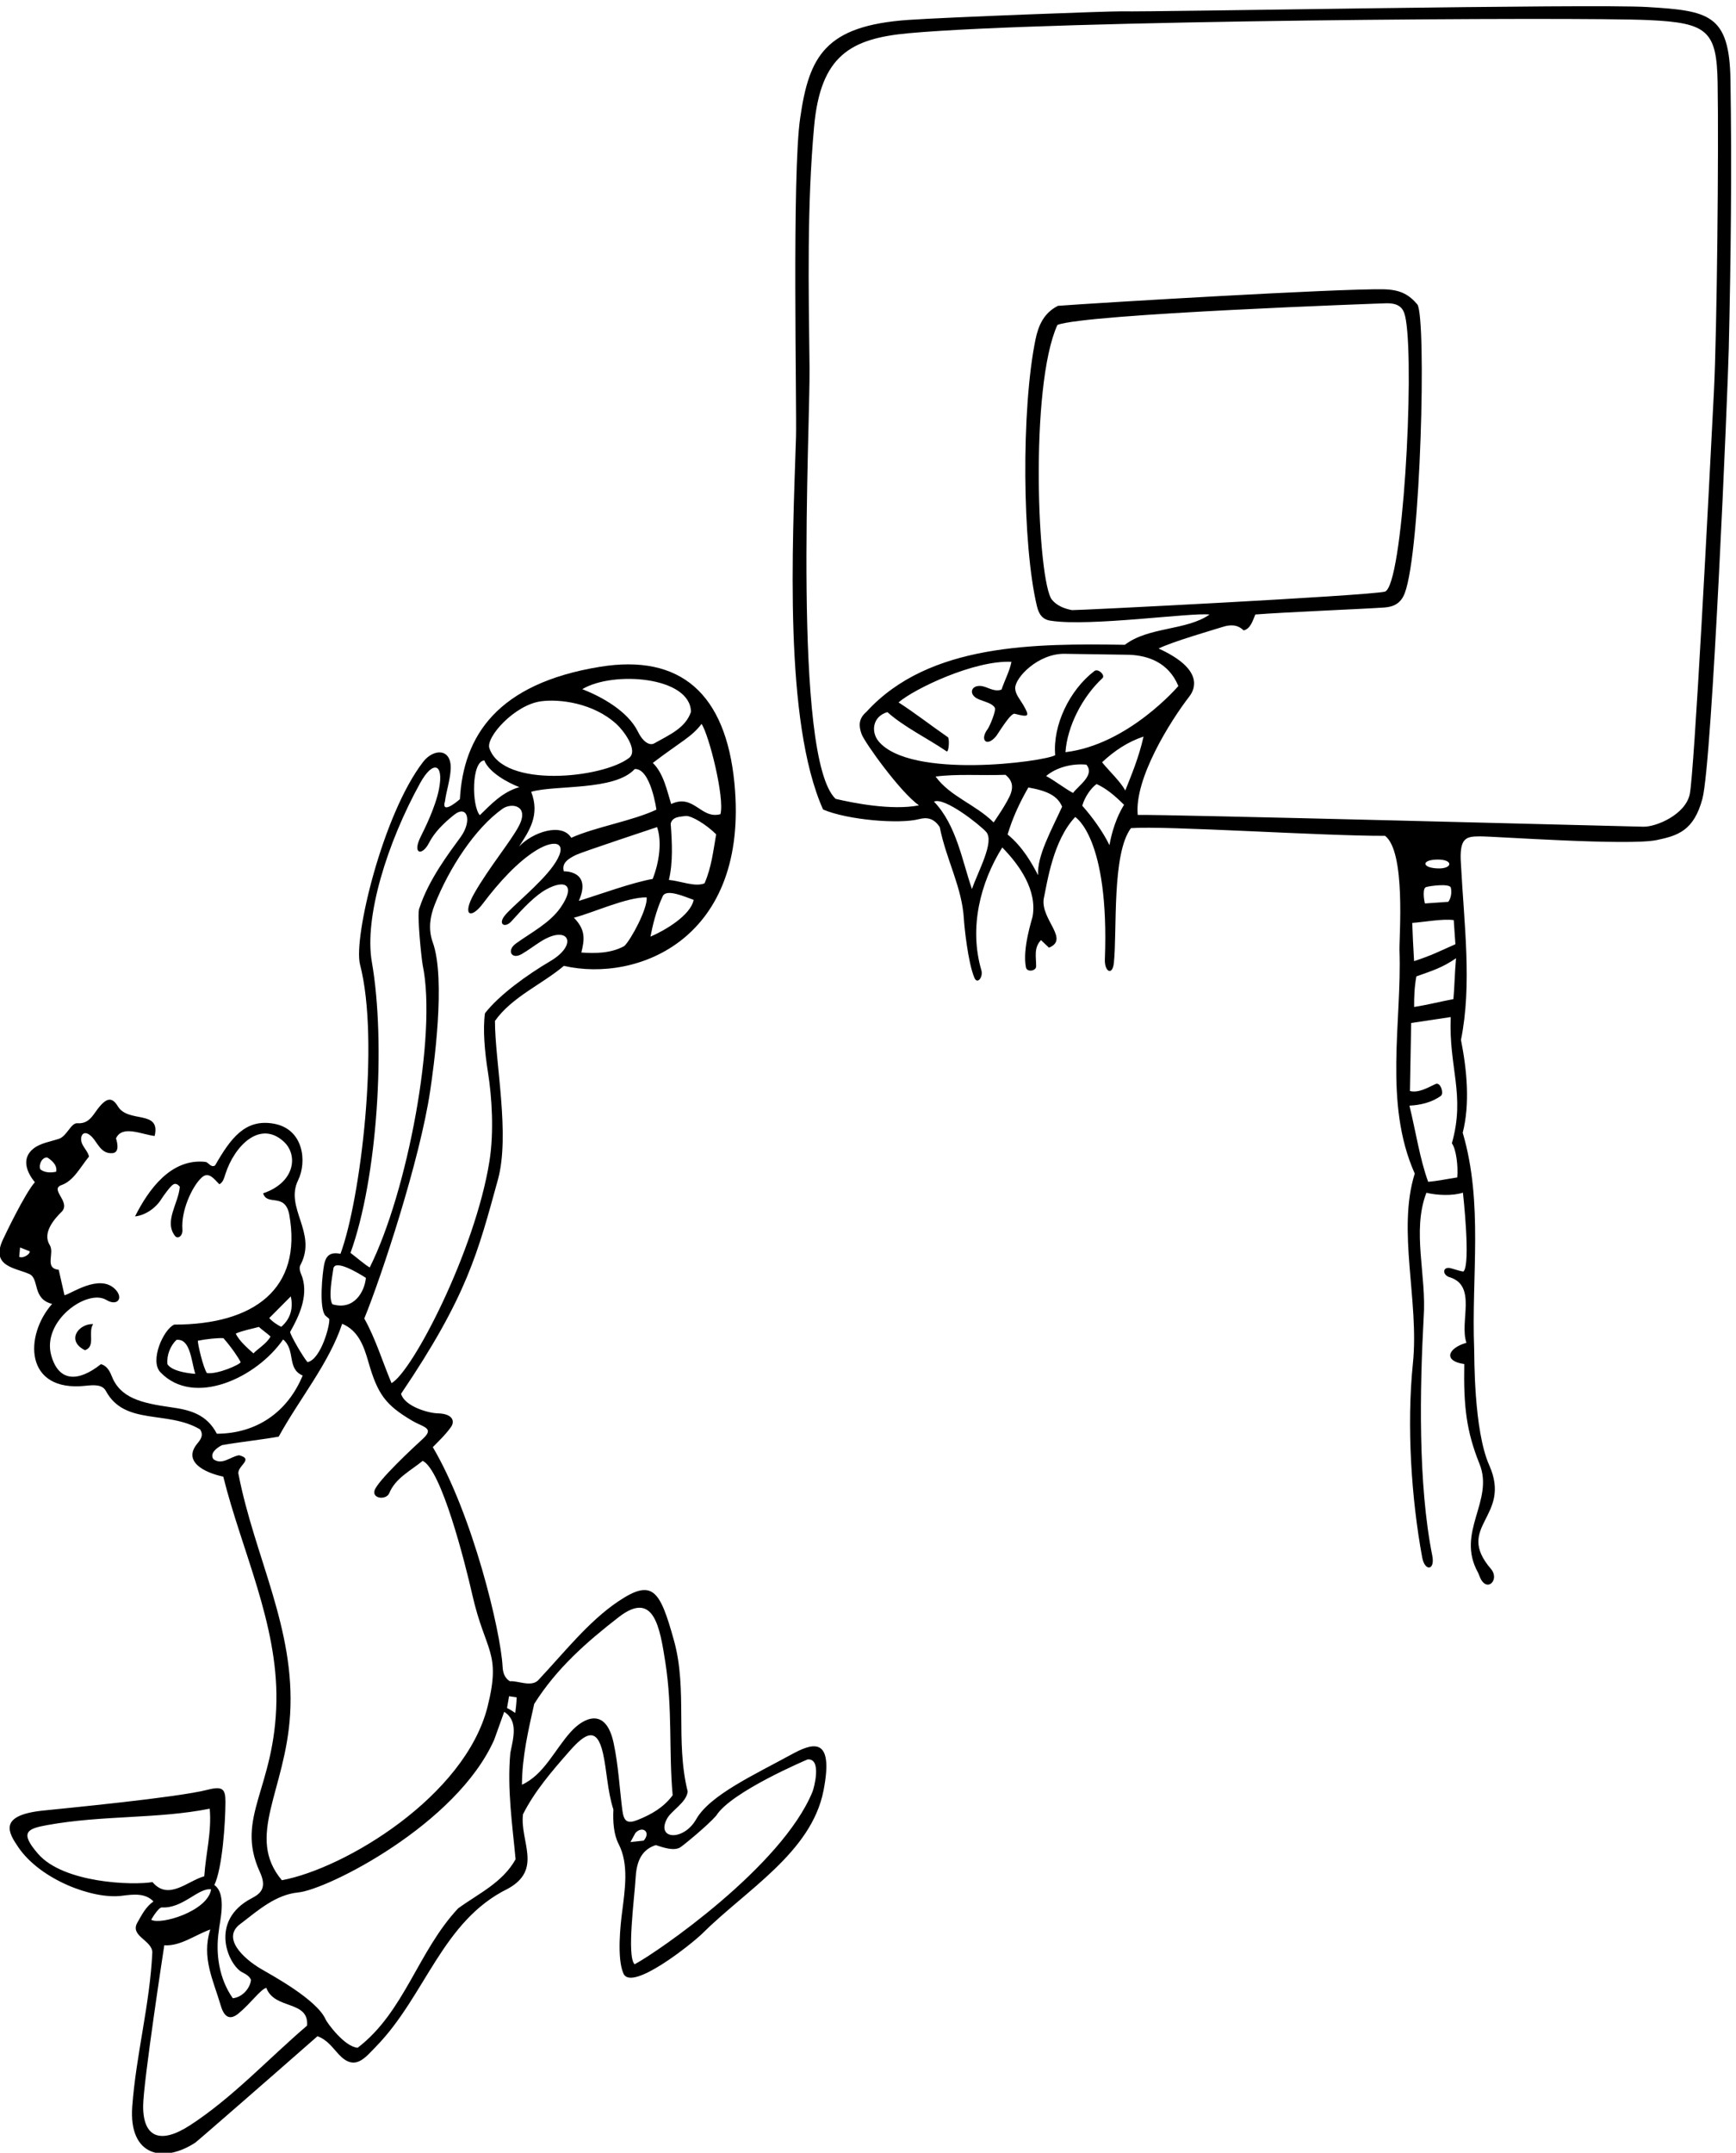
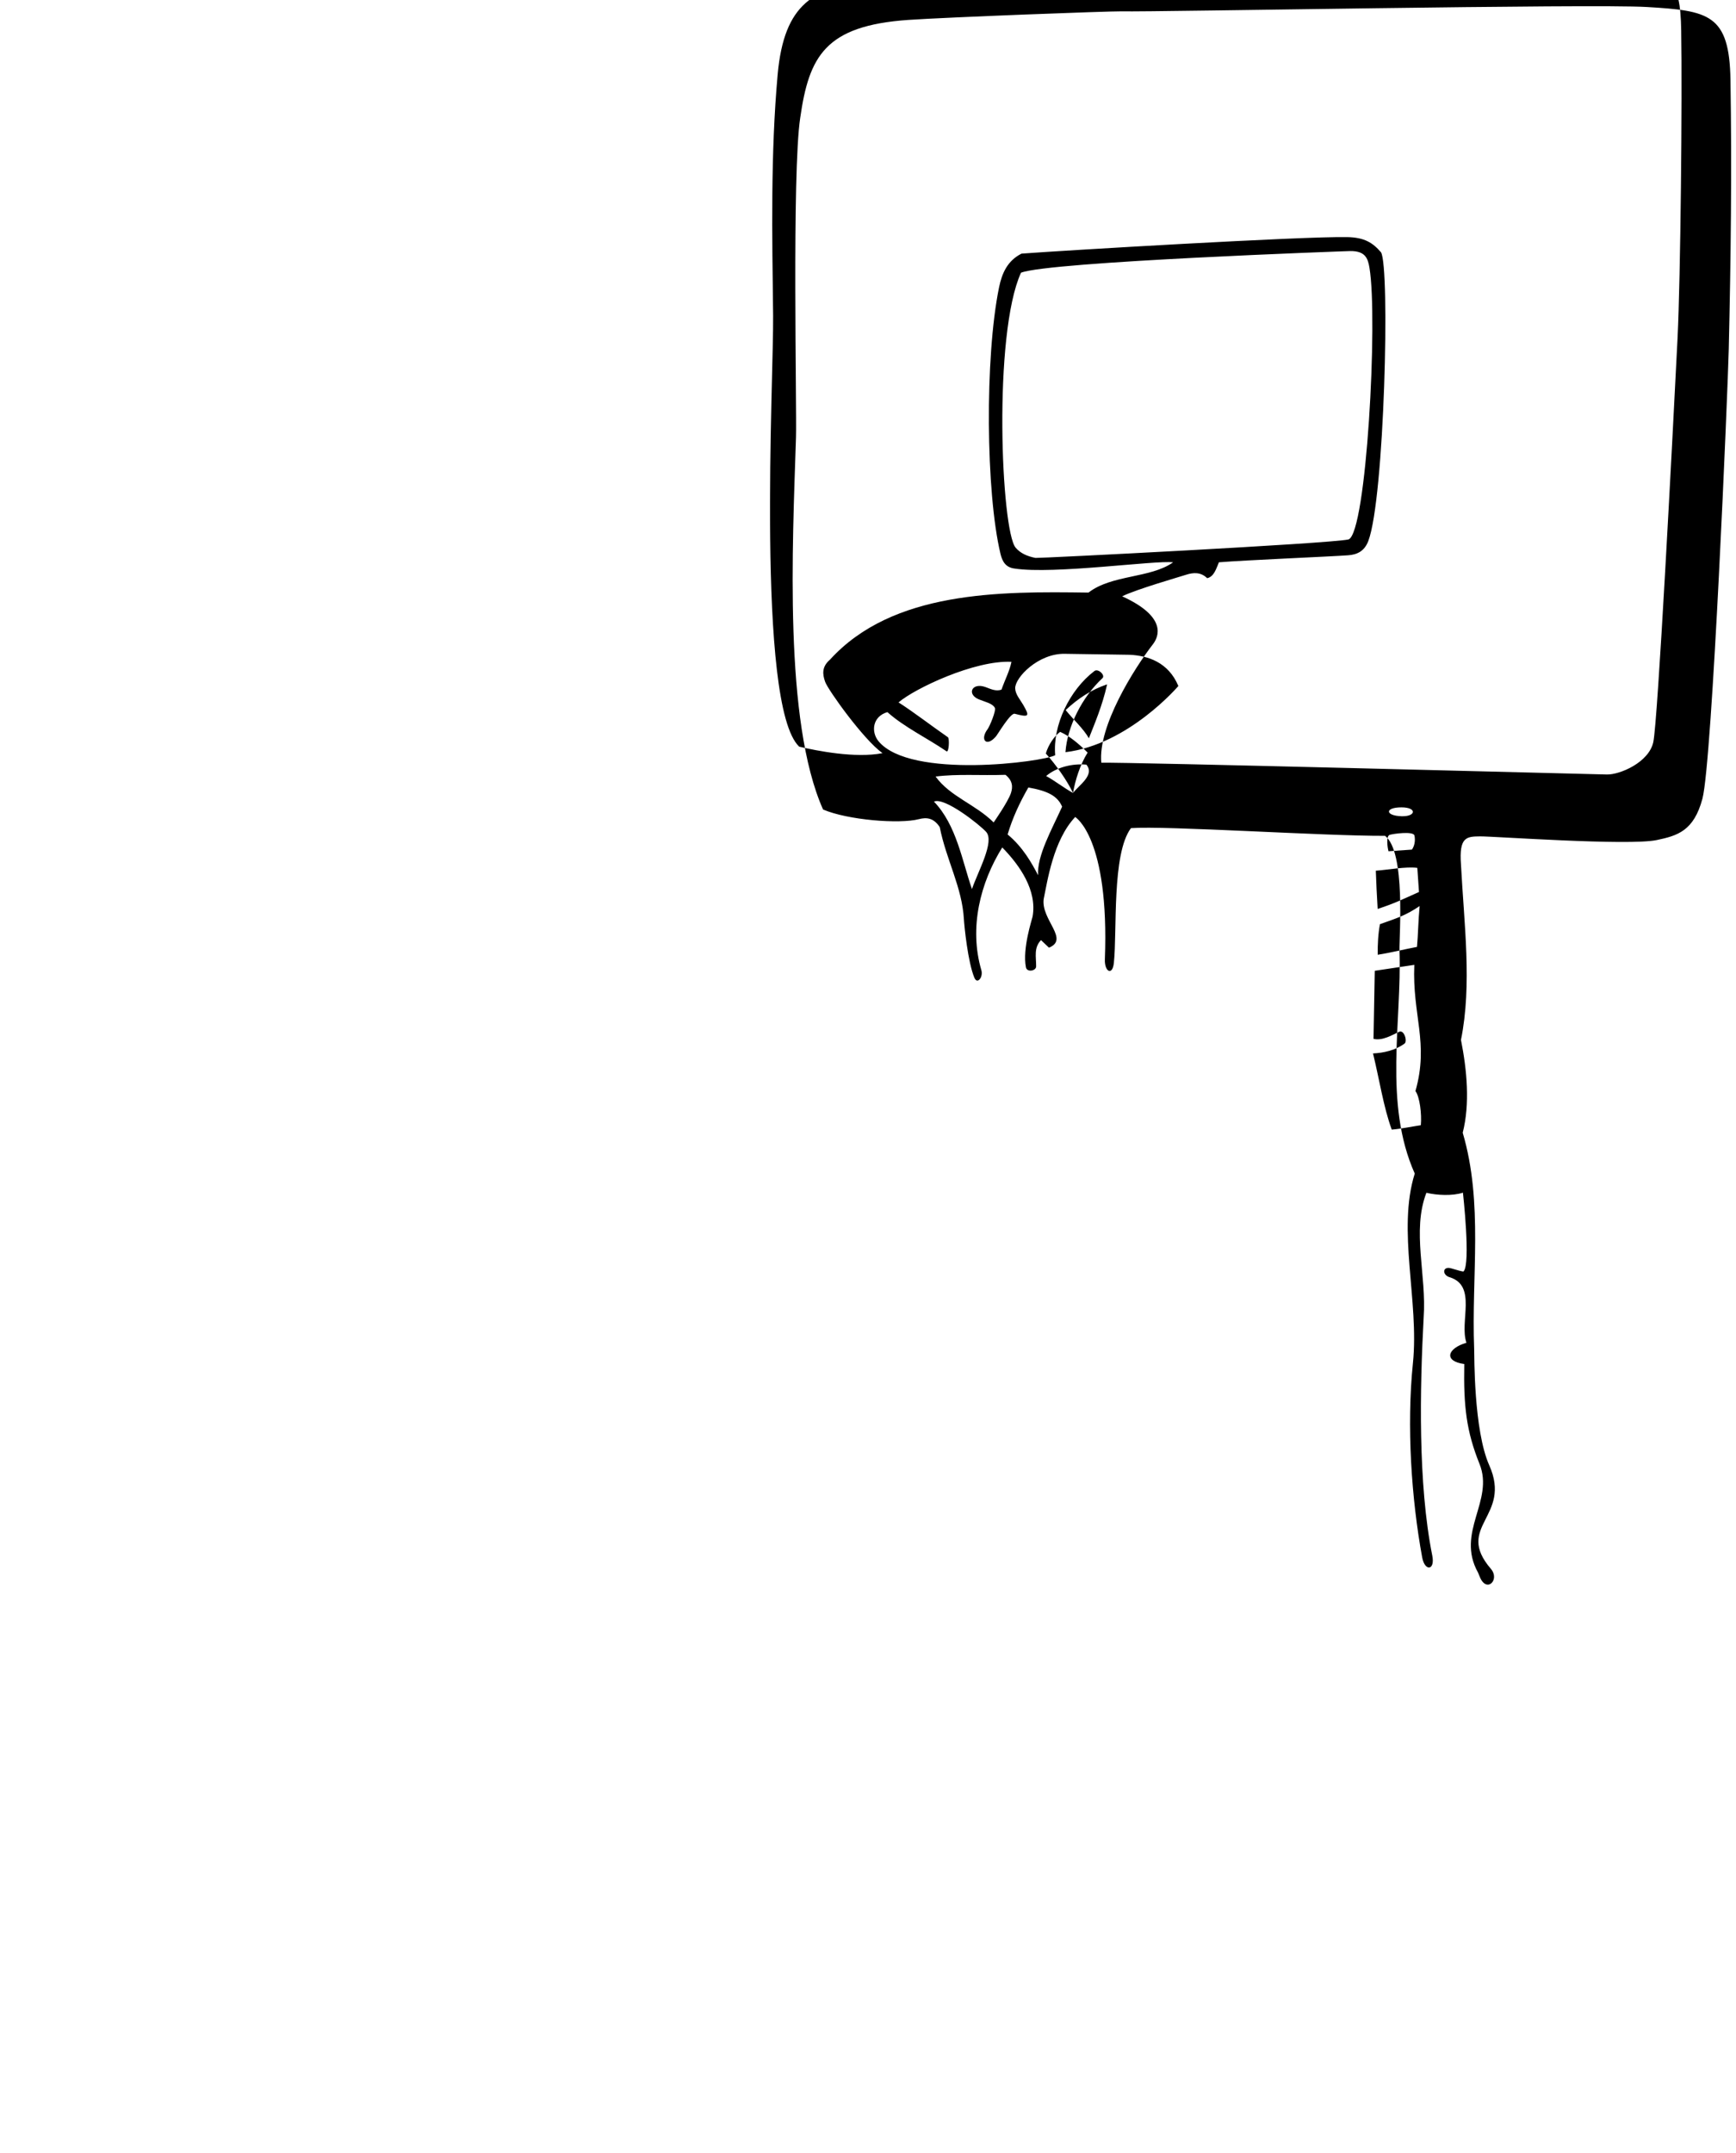
<svg xmlns="http://www.w3.org/2000/svg" version="1.1" id="svg1" width="641.704" height="795.622" viewBox="0 0 641.704 795.622">
  <defs id="defs1" />
  <g id="g1" transform="translate(-77.199,-135.292)">
-     <path id="path1" d="m 5389.93,6700.28 c -2.95,183.34 -60.36,192.55 -232.06,202.85 -154.29,9.26 -1360.91,-14.1 -1461.44,-12.02 -31.23,0.65 -485.48,-16.48 -591.75,-23.86 -230.98,-16.05 -275.65,-101.07 -300.2,-272.08 -23.17,-152.48 -9.23,-811.41 -11.69,-887.26 -9.79,-302.73 -34.13,-789.52 75.19,-1034.77 68.44,-29.3 212.16,-40.92 266.43,-26.8 21.03,5.47 40.78,3.8 57.86,-22.08 18.11,-91.45 62.09,-166.62 67.12,-256 1.05,-18.62 11.04,-119.6 29.14,-162.6 8.3,-19.73 24.96,1.87 19.39,20.9 -34.67,118.46 -2.87,243.31 58.09,341.14 48.8,-49.81 97.28,-119.29 84.28,-192.18 -1.16,-6.51 -28.83,-88.57 -18.5,-140.91 2.91,-14.73 28.26,-9.99 28.39,2.31 0.27,26.27 -7.21,51.76 13.54,73.32 l 22.12,-21.06 c 57.43,23.52 -21.88,77.31 -14.77,134.59 10.52,51.17 26.89,163.87 87.63,228.52 0,0 95.43,-56.34 82.49,-395.58 -1.31,-34.44 21.07,-46.5 24.99,-10.08 9.48,88.12 -6.11,303.09 47.51,374.73 96.24,7.24 538.36,-22.18 706.2,-21.38 58.09,-44.11 39.19,-278.48 40.07,-318.39 7.09,-197.04 -44.81,-424.27 42.49,-620.11 -49.48,-157.77 12.52,-354.36 -5.02,-526.31 -18.05,-175.82 -4.03,-379.03 25.68,-540.3 7.34,-39.8 36.38,-36.6 28.04,5.11 -40.01,200.15 -34.47,464.94 -23.92,661.57 8.51,117.23 -33.32,240.17 7.61,346.55 29.48,-7.04 72.39,-9.2 101.54,0.33 0,0 22.19,-197.88 1.67,-218.89 -1.24,-1.27 -20.17,4.23 -33.88,8.42 -24.63,7.54 -26.5,-17.95 -4.88,-24.52 77.28,-23.46 26.65,-123.97 46.83,-182.1 -53.54,-15.69 -64.13,-51.21 -6.03,-59.14 -2.16,-118.18 5.98,-187.14 42.35,-277.49 41.57,-103.26 -66.7,-189.56 -4.18,-301.94 1.89,-4.29 3.81,-9.59 6.16,-14.76 19.12,-41.94 55.15,-4.73 29.66,25 -102.11,119.08 59.57,143.96 -4.5,287.71 -43.62,97.88 -41.29,305.64 -42.02,324.45 -7.83,201.29 25.89,403.5 -31.78,599.78 20.46,80.28 11.85,173.8 -4.85,257.99 31.13,153.67 8.54,322.3 -0.01,487.63 -5.73,76.72 15.8,77.54 53.17,77.9 37.36,0.36 412.89,-26.69 490.98,-10.24 57.61,12.14 102.97,25.24 126.92,114.93 27.23,102 70.55,1136.81 73.21,1250.36 5.82,249.43 8.71,499.05 4.73,746.76 z M 3214.92,4874.03 c -45.56,31.45 -93.85,68.97 -137.17,96.73 44.71,38.53 211.48,117.75 313.82,112.78 -5.5,-26.56 -16.91,-46.8 -27.69,-77.29 -15.62,-5.64 -30.36,1.99 -44.48,7.12 -37.85,13.73 -53.01,-20.13 -18.18,-34.27 16.94,-6.88 37.33,-10.89 44.1,-23.25 4.28,-7.8 -14.48,-52.09 -20,-59.35 -22.32,-29.39 -3.28,-51.8 23.78,-19.47 4.67,5.59 39.75,65.2 51.52,62.15 40.47,-10.49 42.2,-7.44 23.51,24.91 -8.43,14.59 -21.83,29.22 -22.2,45.86 -0.67,29.91 64.42,97.39 138.01,95.85 l 180.56,-2.71 c 49.8,-2.41 107.37,-20.46 134.92,-86.77 0,0 -138.53,-162.91 -313.76,-183.87 4.98,71.27 46.17,153.01 102.79,205.68 8.6,8.01 -11.88,27.8 -22.33,19.83 -69.32,-52.82 -116.26,-151.09 -109,-233.86 -31.24,-18.39 -402.71,-67.81 -490.96,38.74 -21.34,25.76 -17.08,68.87 24.65,80.94 45.96,-41.31 110.74,-72.28 164.31,-108.88 6.65,-4.54 8.67,35.77 3.8,39.13 z m 66.84,-421.92 c -27.31,78.55 -42.92,177.78 -105.52,242.89 29.08,13.84 127.9,-64.97 144.99,-84.07 24.04,-26.86 -22.07,-108.62 -39.47,-158.82 z m 60.28,185.14 c -50.94,50.6 -120.43,71.33 -161.36,127.5 61.14,7.81 124.26,2.38 194.34,4.77 19.77,-16.08 20.96,-33.32 15.03,-50.88 -8.42,-24.89 -48.01,-81.39 -48.01,-81.39 z m 123.59,-146.71 c -18.04,34.26 -42.25,78.09 -84.72,113.26 13.52,45.37 32.92,87.56 57.63,130.55 53.27,-9.46 81.02,-23.19 93.84,-53.37 -29.03,-64.02 -70.4,-137.09 -66.75,-190.44 z m 97.1,228.58 c -23.68,12.77 -52.72,35.43 -74.78,47.02 28.81,24.65 73.25,35.38 111.74,31.67 24.64,-28.81 -21.2,-57.36 -36.96,-78.69 z m 101.23,-145.08 c -17.68,36.63 -47.91,78.58 -75.6,109.64 6.71,23.99 24.15,49.14 39.75,60.15 26.41,-11.78 50.28,-31.59 76.37,-57.63 -20.8,-32.91 -34.79,-77.63 -40.52,-112.16 z m 44.02,151.97 c -14.77,26.23 -42.98,51.79 -64.58,78.36 34.45,32.26 71.4,56.76 115.25,71.47 -13.36,-60.27 -35.71,-111.41 -50.67,-149.83 z m 922.56,-1075.25 c -27.81,-4.17 -53.78,-9.9 -80.81,-12.13 -22.78,61.6 -34.7,141.08 -52.06,211.63 29.26,1.34 62.21,8.57 87.69,27.44 8.5,6.29 -1.13,39.06 -14.96,32.73 -18.57,-8.49 -47.11,-26.02 -71.36,-19.57 l 3.46,189.03 109.95,16.5 c -6.02,-140.42 41.24,-216.34 3.16,-350.74 11.85,-15.83 17.87,-63.97 14.93,-94.89 z m -86.53,806.88 c 10.49,3.15 62.8,10.4 68.57,-0.93 3.71,-15.69 -0.17,-31.03 -6.87,-40.07 l -65,-4.57 c -2.98,10.79 -7.19,42.43 3.3,45.57 z m 33.09,76.41 c 43.26,-0.09 40.51,-25.87 -0.1,-24.68 -46.12,1.36 -47.22,24.79 0.1,24.68 z m 43.69,-168.21 4.64,-67.03 c -45.64,-20.15 -64.81,-30.66 -114.85,-47.03 -2.46,41.32 -3.91,71.2 -5.11,106.24 32.19,2.12 83.4,12.07 115.32,7.82 z m 6.43,-106.04 c -3.71,-38.49 -4.29,-82.17 -7.35,-113.53 -36.89,-6.89 -70.28,-15.75 -109.16,-21.8 -0.25,29.64 1.15,57.53 6.23,84.92 45.83,16.34 71.73,24.09 110.28,50.41 z m 716.83,1577.29 c -14.87,-294.98 -54.85,-1064.54 -67.42,-1121.92 -12.36,-56.35 -93.06,-90.63 -128.92,-89.81 -62.93,1.42 -1342.38,34.82 -1405.15,32.69 -9.9,101.09 90.93,261.34 143.42,329.24 16.1,20.84 40.41,75.8 -85.47,133.22 39.08,19.41 159.22,53.9 177.71,59.91 20.36,6.6 41.06,7.69 58.55,-9.56 19.67,4.3 25.57,28.21 32.66,44.18 75.03,6.13 309.59,15.84 359,19.47 24.62,1.81 45.17,10.77 56.16,39.65 45.07,118.46 60.55,761.48 35.35,802.22 -22.46,26.18 -45.51,41.45 -94.21,42.34 -124.82,2.3 -789.39,-37.25 -904.89,-45.94 -39.16,-19.7 -54.47,-54.5 -62.53,-93.89 -39.82,-194.57 -36.69,-570.13 3.94,-740.14 5.01,-20.93 14.03,-38.2 39.54,-41.14 108.58,-16.67 391.98,23.59 440.33,17.3 -63.72,-44.78 -169.7,-33.59 -235.27,-84.07 -247.06,3.57 -543.93,5.09 -718.39,-186.33 -23.17,-19.82 -20.97,-40.56 -13.41,-61.73 8.1,-22.7 107.18,-161.22 159.4,-198.11 -75.71,-14.77 -182.97,6.6 -231.63,18.07 -120.37,114.6 -70.34,1031.61 -72.42,1198.8 -2.74,221.43 -7.19,450.73 12.69,669.48 17.89,197.01 101,244.57 262.88,259.31 397.96,36.25 1860.94,45.47 2056.71,36.47 162.84,-7.49 189.09,-29.27 191.55,-173.85 3.19,-186.5 -1.79,-689.62 -10.18,-855.86 z m -1784.4,-609.88 c -22.45,4.32 -41.7,12.55 -55.2,28.43 -40.43,47.56 -63.13,593.23 14.87,764.09 78.17,30.79 907.66,60.06 914.33,60.17 43.11,0.73 49.89,-20.86 54.17,-46.53 23.89,-143.19 -8.32,-736.65 -58.14,-754.8 -51.07,-11.73 -863.37,-52.64 -870.03,-51.36" style="fill:#000000;fill-opacity:1;fill-rule:nonzero;stroke:none" transform="matrix(0.133,0,0,-0.133,0,1056)" />
-     <path id="path2" d="m 2778.58,2046.48 c -99.59,-54.6 -225.05,-111.94 -263.1,-179 -35.24,-62.1 -112.43,-56.73 -81.24,1.2 12.46,23.16 53.71,44.48 57.52,75.53 -34.88,139.46 -0.1,282.24 -38.03,419.23 -39.19,141.5 -59.61,173.23 -155.24,109 -82.7,-55.55 -151.79,-144.06 -222.83,-219.52 -20.05,-18.86 -56.8,0.01 -78.23,-2.25 -15.08,9.66 -19.27,24.53 -20.12,40.28 -5.36,100.31 -83.6,423.35 -193.97,610.28 15.9,16.33 35.23,34.36 50.71,56.27 10.14,14.36 6.94,36.51 -37.12,37.68 -27.84,0.75 -92.38,20.2 -101.83,54.38 184.44,272.76 213.36,392.69 268.91,594 34.96,125.14 -8.26,330.74 -7.91,442.1 46.89,66.63 131.37,101.95 191.45,152.95 205.04,-46.84 516.02,74.65 474.03,507.98 -23.98,247.55 -148.85,359.89 -374.3,322.99 -285.07,-46.65 -378.93,-192.17 -388.67,-367.72 -7.15,-6.49 -52.81,-44.34 -41.35,-5.25 3.29,26.14 13.94,57.32 15.71,87.28 3.57,60.51 -47.61,58.96 -76.32,21.85 -112.01,-144.77 -194.82,-489.26 -175.51,-563.68 55.29,-213.11 1.09,-654.62 -54.47,-803.66 -30.44,6.71 -40.89,-7.91 -45.21,-29.05 -5.03,-24.6 -14.88,-121.83 3.22,-142.5 l 10.86,-9.21 c 2.59,-17.22 -23.65,-113.26 -60.54,-120.15 -13.18,15.63 -46.52,73.19 -48.32,83.74 25.21,44.3 49.9,98.06 34.58,150.08 -3.51,11.91 -13.03,25.59 -4.5,38.68 44.6,88.46 -45.4,156.09 -7.78,232.99 24.92,50.93 15.83,142.38 -67.82,157.18 -79.6,14.08 -119.63,-40.74 -162.9,-116.03 -11.13,-7.09 -17.29,6.89 -25.83,9.67 -96.51,11.25 -159.164,-76.71 -196.719,-151.42 26.609,2.87 56.519,21.22 73.529,48.74 3.44,5.56 24.52,35.81 33.15,40.31 5.19,2.7 10.9,1.9 17.78,-6.72 -3.48,-45.75 -44.52,-95.91 -13.47,-136.37 7.82,-10.2 22.14,-0.3 20.74,17.45 -4.18,53.05 26.95,118.69 51.48,142.64 21.06,22.12 37.3,-3.44 51.26,-16.7 10.08,5.13 12.99,16.91 17.03,29.36 25.28,77.8 96.2,149.97 162.18,88.84 40.17,-37.22 30.94,-113.41 -57.6,-143.3 10.87,-36.29 60.06,2.64 72.4,-58.22 37.95,-208.34 -99.52,-306.82 -319.71,-306.68 -30.21,-13.87 -68.644,-100.66 -38.21,-132.41 93.35,-97.37 267.67,-15.11 341.04,91.16 35.64,-29.87 9.47,-81.21 54.32,-100.21 -41.73,-101.08 -127.5,-161.36 -238.52,-161.76 -28.64,54.98 -76.23,66.33 -126.66,73.43 -84.927,11.97 -142.149,26.15 -165.977,87.74 -5.516,14.25 -13.512,27.43 -29.344,32.31 -62.887,-50.01 -117.234,-50.24 -138.133,23.64 -27.25,96.35 100.078,186.55 152.906,154.7 31.227,-18.83 48.832,5.58 24.383,30 -43.773,43.74 -123.039,-13.67 -140.629,-17 l -16.031,70.74 c -41.328,4.64 -10.199,46.22 -25.301,69.35 -19.738,32.26 9.934,69.22 34.774,93.26 23.34,27.56 -35.66,60.97 -1.461,72.93 33.449,11.78 51.804,49.38 76.168,79.15 -2.817,13.12 -14.27,23.89 -19.41,36.2 -8.008,19.18 3.539,43.19 27.957,17.97 14.785,-15.28 24.425,-45.55 53.714,-44.83 22.008,-0.49 18.016,24.38 12.786,41.2 17.351,37.82 71,10.87 107.368,6.63 17.63,73.75 -73.06,34.74 -101.943,82.03 -15.949,26.11 -31.664,28.26 -61.422,-13.9 -13.015,-18.44 -24.359,-34.61 -51.906,-32.7 -17.554,0.8 -28.703,-35.95 -50.562,-43.23 -24.481,-8.15 -51.895,-12.03 -71.024,-27.26 -37.726,-30.05 -13.851,-71.85 3.957,-93.45 -27.82,-31.26 -83.332,-147.6 -89.179,-160.32 -34.293,-74.67 36.07,-77.49 74.679,-95.15 27.422,-13.81 6.84,-68.88 62.469,-82.68 -77.898,-88.24 -77.094,-246.04 93.039,-227.51 25.031,2.73 46.805,3.38 56.418,-14.43 52.422,-97.13 171.184,-52.87 261.864,-106.83 10.64,-16.7 1.2,-28.27 -8.24,-39.84 -39.55,-48.51 17.07,-79.54 72.63,-91.37 50.7,-204.25 151.03,-406.84 147.66,-623.29 -3.81,-243.86 -115.15,-322.05 -46.76,-473.64 21.63,-45.4 3.42,-61.41 -21.64,-74.48 -120.79,-62.95 -64.78,-186.12 -26.81,-205.76 10.61,-5.49 20.48,-10.98 24.61,-21.34 -3.04,-24.84 -25.23,-48.48 -50.6,-50.94 -37.67,53.61 -48.62,122.67 -38.91,187.02 1.39,22.22 24,101.97 -12.36,127.67 22.31,46.81 30.63,172.71 30.83,230.51 0.12,36.44 -7.59,44.87 -49.81,34.08 -85.29,-21.78 -395.632,-51.3 -457.847,-57.85 -125.468,-13.23 -95.058,-62.04 -68.172,-101.57 61.625,-90.65 207.602,-145.47 287.555,-135.16 32.543,4.2 65.192,8.21 88.204,-15.72 -22.052,-15.5 -32.317,-37.35 -45.235,-59.61 -20.031,-36.83 41.075,-48.02 42.065,-81.73 -6.839,-145.64 -45.276,-284.41 -55.776,-428.79 -10.063,-138.397 86.806,-157.706 175.076,-100.167 5.87,3.825 231.96,201.027 339.65,295.747 27.16,-9.47 42.86,-32.85 59.2,-50.38 44.85,-48.09 72.53,-10.07 103.86,22.05 137.01,140.49 183.63,348.89 366.03,438.21 97.63,53.64 33.18,130.95 42.12,206.79 32.06,64.01 81.17,120.83 129.32,175.63 44.03,50.13 76.16,68.93 92.99,-5.77 11.13,-49.42 12.14,-104.17 28.98,-156.54 -1.65,-34.11 0.87,-68.95 14.32,-95.38 29.37,-56.55 17.8,-126.86 9.25,-194.81 -3.23,-25.66 -14.7,-123.13 4.43,-165.73 22.95,-51.12 191.64,84.05 219.19,111.42 122.35,121.58 302.97,225.2 336.72,396.79 31,157.58 -34.6,130.61 -90.56,99.93 z M 1045.73,3131.92 c -2.44,25.37 8.55,51.4 25.11,67.42 38.61,4.45 40.96,-57.55 52.21,-94.41 0,0 -62.94,3.41 -77.32,26.99 z m 109.87,-24.85 c -9.93,13.43 -25.47,78.99 -25.32,89.89 24.28,4.83 55.08,8.06 71.24,7.09 23.82,-27.51 40.97,-53.22 47.75,-66.57 -0.84,-6.39 -64.33,-34.68 -93.67,-30.41 z m 129.31,54.61 c -12.09,11.05 -39.73,33.92 -49.19,55.14 16.43,7.82 46.78,13.61 64.3,18.54 7.92,-7.56 23.89,-18.71 32.18,-26.6 -9.11,-18.88 -38.09,-36.22 -47.29,-47.08 z m 77.14,73.93 c -8.75,4.11 -23.75,13.52 -33.32,24.32 l 59.91,60.24 c 6.15,-27.22 2.71,-59.76 -26.59,-84.56 z m -728.214,194.47 2.332,26.01 26.582,-10.49 c 2.52,-7.75 -18.23,-20.85 -28.914,-15.52 z m 58.387,243.44 c -4.836,14.17 5.414,33.47 19.472,32.72 10.465,-6.56 28.746,-20.07 24.907,-39.61 -14.11,-3.14 -31.993,-3.44 -44.379,6.89 z m 1337.847,597.7 c 17.31,9.89 36.69,24.6 53.09,34.96 77.35,48.9 106.32,-7.61 26.47,-54.62 -63.29,-37.25 -141.16,-93.02 -181.36,-144.67 -6.27,-45.02 -0.67,-107.55 8.38,-164.16 11.05,-69.1 16.99,-166.4 4.06,-247.29 -39.69,-248.22 -213.32,-583.67 -272.09,-616.37 -25.24,59.88 -44.25,123.4 -75.71,179.63 48.05,117.55 155.05,442 183.34,634.08 8.15,55.31 44.92,309.64 6.34,412.99 -12.24,36.02 -6.86,70.18 6.08,103.06 39.7,100.83 111.93,212.17 188.5,266.39 24.84,17.59 74.81,9.28 45.78,-47.1 -21.72,-42.16 -83.85,-116.61 -124.71,-188.63 -33.9,-59.76 -10.25,-73.72 24.54,-27.49 43.9,58.33 96.84,116.49 148.71,148.06 55.28,33.65 92.22,20.37 46.09,-44.01 -36.59,-51.05 -116.44,-114.23 -135.31,-139.05 -17.87,-23.48 1.99,-34.2 19.82,-14.23 32.18,36.02 65.59,71.29 96.22,88.12 54.71,30.05 82.73,11.15 40.18,-50.16 -29.86,-43.04 -80.36,-68.49 -123.92,-99.8 -26.86,-19.31 -12.48,-45.7 15.5,-29.71 z m 26.7,451.14 c 67.49,19.61 231.91,2.03 287.75,63.23 44.31,2.59 60.28,-112.86 60.28,-112.86 -68.36,-31.93 -168.17,-47.6 -236.73,-78.21 -25.89,42.84 -107.29,16.14 -145.1,-24.44 28.17,43.71 58.85,87.36 33.8,152.28 z m 90.64,-220.99 c -6.46,22.69 11.88,34.91 34.04,45.63 17.16,8.3 225.2,77.24 225.2,77.24 14.31,-41.2 5.44,-99.42 -12.25,-144.06 -56.76,-9.87 -145.65,-42.58 -205.19,-61 37.42,85.31 -41.8,82.19 -41.8,82.19 z m 167.98,-207.78 c -37.56,-20.54 -81.27,-20.58 -119.23,-17.89 9.06,36.9 12.22,63.02 -20.7,96.78 52.2,13.24 147.87,57.75 202.25,56.43 3.25,-30.66 -44.44,-119.09 -62.32,-135.32 z m 72.91,26.3 c 5.3,27.88 15.07,71.32 33.72,111.61 9.33,22.96 61.71,-0.83 86.25,-9.49 -8.41,-43.26 -80.5,-85.37 -119.97,-102.12 z m 150.16,148.04 c -26.13,-10.75 -65.97,6.36 -98.95,9.53 11.59,49.15 8.94,102.93 4.96,156.52 5.17,19.74 25.64,18.75 41.53,21.13 16.58,1.43 58.05,-24.26 84.85,-50.93 -8.01,-45.9 -13.18,-92.73 -32.39,-136.25 z m -8.22,443.05 c 20.87,-30.73 64.72,-205.66 52.53,-250.84 -54.64,-14.96 -73.72,58.03 -136.97,28.22 -11.54,36.78 -20.87,84.91 -51.01,114.26 77.6,59.09 108.71,72.54 135.45,108.36 z m -29.41,33.52 c -15.24,-45.26 -59.93,-63.64 -102.15,-87.64 -11.29,-6.41 -29.89,1.37 -45.14,32.39 -28.37,57.69 -102.08,97.82 -154.75,118.3 86.04,51.52 300.44,34.88 302.04,-63.05 z m -417.16,29.28 c 51.37,7.13 146.44,-4.35 211.08,-64.16 18.47,-17.08 60.94,-72.59 33.74,-93.39 -73.72,-56.39 -349.95,-85.07 -387.97,27.36 -10.27,30.37 69.61,119.98 143.15,130.19 z m -157.23,-164.22 c 13.11,-33.25 64.35,-61.6 97.4,-74.26 -48.47,-13.97 -79.92,-49.16 -109.79,-77.95 -22.71,25.04 -23.78,149.49 12.39,152.21 z m -312.55,-560.03 c -21.68,124.36 42.6,331.23 134.42,497.31 34.64,62.65 66.44,56.48 52.17,-17.2 -9.79,-50.52 -41.49,-113.41 -50.55,-131.53 -24.78,-49.54 3.87,-54.62 22.37,-18.62 15.91,30.97 41.13,55.5 70.11,78.74 36.88,29.57 51.19,-16.38 17.95,-62.07 -31.48,-43.26 -88.37,-117.41 -114.27,-197.02 -7.68,-13.12 6.03,-143.51 9.25,-159.01 40.05,-192.72 -42.46,-629.88 -147.31,-839.57 -11.73,6.19 -40.84,31.18 -53.46,40.51 75.19,207.84 98.61,583.2 59.32,808.46 z m -106.98,-852.47 c 3.66,27.9 71.28,-13.06 90.48,-25.47 -3.71,-38.48 -32.93,-91.17 -93.04,-73.34 -12.26,18.47 0.04,79.47 2.56,98.81 z M 1386.78,2158.81 c 14.45,238.62 -98.67,437.25 -143.39,666.83 -6.42,22.8 45.17,42 1.52,53.06 -23.84,-3.58 -47.16,-28.75 -71.53,-10.73 -10.54,16.03 8.87,31.13 23.98,38.82 47.48,8.47 110.14,15.16 157.64,23.64 57.42,104.79 140.08,203.88 176.44,313.63 44.86,-18.82 60.22,-61.63 72.98,-106.38 25.85,-90.68 48.71,-119.88 121.11,-162.75 32.03,-18.96 63.94,-19.93 29,-51.6 -22.6,-20.65 -125.75,-116.22 -133.24,-142.95 -6.4,-22.83 32.99,-26.68 41.18,-6.7 17.06,41.62 59.85,62.37 92.73,89.46 51.98,-24.41 117.15,-280.47 137.88,-371.9 36.27,-159.94 80.67,-157.97 42.65,-310.44 -62.16,-249.3 -396.21,-450.36 -571.9,-483.02 -101.76,121.43 10.06,248.11 22.95,461.03 z m -382.48,-466.2 c -55.734,-9.42 -247.234,-2.86 -317.972,78.46 -52.543,60.42 -29.879,69.96 25.695,80.02 154.637,28 307.097,16.59 451.307,45.53 5.76,-65.51 -11.06,-124.92 -15.16,-187.85 -45.57,-12.25 -99.35,-69.08 -143.87,-16.16 z m -3.6,-104.59 c 0,0 19.36,34.2 29.65,34.24 58.08,-3.65 102.12,55.71 136.83,50.08 -9.63,-60.8 -140.69,-99.78 -166.48,-84.32 z m 433.22,-294.21 c -107.91,-92.28 -207.35,-200.49 -325.57,-277.13 -82.87,-53.723 -130.319,-32.996 -130.065,53.7 0.184,64.69 58.755,446.61 58.755,446.61 45.11,-2.72 83.44,27.75 127.89,43.94 -24.94,-78.33 8.54,-141.29 29.09,-211.51 10.39,-35.54 27.59,-39.8 49.51,-21.73 33.21,27.38 62.16,68.06 77.12,71.04 22.79,-61.6 118.83,-33.65 113.27,-104.92 z m 419.79,325.76 c -112.06,-119.76 -149.15,-287.86 -279.17,-387.29 -36.96,2.58 -85.31,70.01 -88.76,78.05 -24.13,56.25 -153.27,125.2 -181.02,141.69 -46.55,27.65 -111.33,86.23 -54.32,125.81 47.81,36.8 96.74,79.99 158.77,86 81.31,7.88 440.43,188.94 544.84,424.56 l 27.68,77.3 c 40.34,-25.1 24.78,-74.85 17.1,-113.93 -9.34,-100.28 5.96,-202.28 14.58,-295.81 -36.3,-65.04 -103.53,-95.45 -159.7,-136.38 z m 158.8,543.04 c -6.57,4.64 -15.4,10.08 -22.89,13.74 l 5.69,32.68 21.01,-3.05 c -0.13,-13.85 -1.71,-25.8 -3.81,-43.37 z m 297.6,-270.18 c -7.48,58.44 -11.01,125 -24.23,186.69 -21.98,102.63 -84.44,69.13 -118.69,31.39 -45.29,-49.91 -74.21,-118.87 -136.1,-147.37 0.39,78.62 17.88,151.68 34.04,224.54 63.12,100.28 147.85,173.57 234.48,240.9 98.12,76.27 114.71,-27.23 130.02,-125.26 20.48,-131.07 9.16,-245.82 20.33,-369.45 -24.97,-33.78 -59,-53.16 -96.37,-68.2 -29.55,-11.89 -39.43,-4.91 -43.48,26.76 z m 22.55,-88.58 c 4.14,7.35 10.75,19.62 13.94,25.52 19.4,20.68 43.88,2.85 22.96,-21.48 z m 505.99,139.91 c -85.39,-208.62 -432.39,-446.72 -494.32,-479.5 -22.7,20.9 -0.12,188.37 2.43,236.85 2.28,43.21 12.89,80.13 56.24,94.33 21.62,-7.04 50.11,-16.91 67.77,-6.48 7.93,4.69 76.61,61.01 100.22,88.23 41.14,66.63 254.13,156.31 254.13,156.31 40.14,3.31 17.61,-79.77 13.53,-89.74" style="fill:#000000;fill-opacity:1;fill-rule:nonzero;stroke:none" transform="matrix(0.133,0,0,-0.133,0,1056)" />
-     <path id="path3" d="m 816.426,3170.66 c 30.996,10.07 7.418,49.88 22.98,72.53 -40.019,1.85 -76.476,-45.64 -22.98,-72.53" style="fill:#000000;fill-opacity:1;fill-rule:nonzero;stroke:none" transform="matrix(0.133,0,0,-0.133,0,1056)" />
+     <path id="path1" d="m 5389.93,6700.28 c -2.95,183.34 -60.36,192.55 -232.06,202.85 -154.29,9.26 -1360.91,-14.1 -1461.44,-12.02 -31.23,0.65 -485.48,-16.48 -591.75,-23.86 -230.98,-16.05 -275.65,-101.07 -300.2,-272.08 -23.17,-152.48 -9.23,-811.41 -11.69,-887.26 -9.79,-302.73 -34.13,-789.52 75.19,-1034.77 68.44,-29.3 212.16,-40.92 266.43,-26.8 21.03,5.47 40.78,3.8 57.86,-22.08 18.11,-91.45 62.09,-166.62 67.12,-256 1.05,-18.62 11.04,-119.6 29.14,-162.6 8.3,-19.73 24.96,1.87 19.39,20.9 -34.67,118.46 -2.87,243.31 58.09,341.14 48.8,-49.81 97.28,-119.29 84.28,-192.18 -1.16,-6.51 -28.83,-88.57 -18.5,-140.91 2.91,-14.73 28.26,-9.99 28.39,2.31 0.27,26.27 -7.21,51.76 13.54,73.32 l 22.12,-21.06 c 57.43,23.52 -21.88,77.31 -14.77,134.59 10.52,51.17 26.89,163.87 87.63,228.52 0,0 95.43,-56.34 82.49,-395.58 -1.31,-34.44 21.07,-46.5 24.99,-10.08 9.48,88.12 -6.11,303.09 47.51,374.73 96.24,7.24 538.36,-22.18 706.2,-21.38 58.09,-44.11 39.19,-278.48 40.07,-318.39 7.09,-197.04 -44.81,-424.27 42.49,-620.11 -49.48,-157.77 12.52,-354.36 -5.02,-526.31 -18.05,-175.82 -4.03,-379.03 25.68,-540.3 7.34,-39.8 36.38,-36.6 28.04,5.11 -40.01,200.15 -34.47,464.94 -23.92,661.57 8.51,117.23 -33.32,240.17 7.61,346.55 29.48,-7.04 72.39,-9.2 101.54,0.33 0,0 22.19,-197.88 1.67,-218.89 -1.24,-1.27 -20.17,4.23 -33.88,8.42 -24.63,7.54 -26.5,-17.95 -4.88,-24.52 77.28,-23.46 26.65,-123.97 46.83,-182.1 -53.54,-15.69 -64.13,-51.21 -6.03,-59.14 -2.16,-118.18 5.98,-187.14 42.35,-277.49 41.57,-103.26 -66.7,-189.56 -4.18,-301.94 1.89,-4.29 3.81,-9.59 6.16,-14.76 19.12,-41.94 55.15,-4.73 29.66,25 -102.11,119.08 59.57,143.96 -4.5,287.71 -43.62,97.88 -41.29,305.64 -42.02,324.45 -7.83,201.29 25.89,403.5 -31.78,599.78 20.46,80.28 11.85,173.8 -4.85,257.99 31.13,153.67 8.54,322.3 -0.01,487.63 -5.73,76.72 15.8,77.54 53.17,77.9 37.36,0.36 412.89,-26.69 490.98,-10.24 57.61,12.14 102.97,25.24 126.92,114.93 27.23,102 70.55,1136.81 73.21,1250.36 5.82,249.43 8.71,499.05 4.73,746.76 z M 3214.92,4874.03 c -45.56,31.45 -93.85,68.97 -137.17,96.73 44.71,38.53 211.48,117.75 313.82,112.78 -5.5,-26.56 -16.91,-46.8 -27.69,-77.29 -15.62,-5.64 -30.36,1.99 -44.48,7.12 -37.85,13.73 -53.01,-20.13 -18.18,-34.27 16.94,-6.88 37.33,-10.89 44.1,-23.25 4.28,-7.8 -14.48,-52.09 -20,-59.35 -22.32,-29.39 -3.28,-51.8 23.78,-19.47 4.67,5.59 39.75,65.2 51.52,62.15 40.47,-10.49 42.2,-7.44 23.51,24.91 -8.43,14.59 -21.83,29.22 -22.2,45.86 -0.67,29.91 64.42,97.39 138.01,95.85 l 180.56,-2.71 c 49.8,-2.41 107.37,-20.46 134.92,-86.77 0,0 -138.53,-162.91 -313.76,-183.87 4.98,71.27 46.17,153.01 102.79,205.68 8.6,8.01 -11.88,27.8 -22.33,19.83 -69.32,-52.82 -116.26,-151.09 -109,-233.86 -31.24,-18.39 -402.71,-67.81 -490.96,38.74 -21.34,25.76 -17.08,68.87 24.65,80.94 45.96,-41.31 110.74,-72.28 164.31,-108.88 6.65,-4.54 8.67,35.77 3.8,39.13 z m 66.84,-421.92 c -27.31,78.55 -42.92,177.78 -105.52,242.89 29.08,13.84 127.9,-64.97 144.99,-84.07 24.04,-26.86 -22.07,-108.62 -39.47,-158.82 z m 60.28,185.14 c -50.94,50.6 -120.43,71.33 -161.36,127.5 61.14,7.81 124.26,2.38 194.34,4.77 19.77,-16.08 20.96,-33.32 15.03,-50.88 -8.42,-24.89 -48.01,-81.39 -48.01,-81.39 z m 123.59,-146.71 c -18.04,34.26 -42.25,78.09 -84.72,113.26 13.52,45.37 32.92,87.56 57.63,130.55 53.27,-9.46 81.02,-23.19 93.84,-53.37 -29.03,-64.02 -70.4,-137.09 -66.75,-190.44 z m 97.1,228.58 c -23.68,12.77 -52.72,35.43 -74.78,47.02 28.81,24.65 73.25,35.38 111.74,31.67 24.64,-28.81 -21.2,-57.36 -36.96,-78.69 z c -17.68,36.63 -47.91,78.58 -75.6,109.64 6.71,23.99 24.15,49.14 39.75,60.15 26.41,-11.78 50.28,-31.59 76.37,-57.63 -20.8,-32.91 -34.79,-77.63 -40.52,-112.16 z m 44.02,151.97 c -14.77,26.23 -42.98,51.79 -64.58,78.36 34.45,32.26 71.4,56.76 115.25,71.47 -13.36,-60.27 -35.71,-111.41 -50.67,-149.83 z m 922.56,-1075.25 c -27.81,-4.17 -53.78,-9.9 -80.81,-12.13 -22.78,61.6 -34.7,141.08 -52.06,211.63 29.26,1.34 62.21,8.57 87.69,27.44 8.5,6.29 -1.13,39.06 -14.96,32.73 -18.57,-8.49 -47.11,-26.02 -71.36,-19.57 l 3.46,189.03 109.95,16.5 c -6.02,-140.42 41.24,-216.34 3.16,-350.74 11.85,-15.83 17.87,-63.97 14.93,-94.89 z m -86.53,806.88 c 10.49,3.15 62.8,10.4 68.57,-0.93 3.71,-15.69 -0.17,-31.03 -6.87,-40.07 l -65,-4.57 c -2.98,10.79 -7.19,42.43 3.3,45.57 z m 33.09,76.41 c 43.26,-0.09 40.51,-25.87 -0.1,-24.68 -46.12,1.36 -47.22,24.79 0.1,24.68 z m 43.69,-168.21 4.64,-67.03 c -45.64,-20.15 -64.81,-30.66 -114.85,-47.03 -2.46,41.32 -3.91,71.2 -5.11,106.24 32.19,2.12 83.4,12.07 115.32,7.82 z m 6.43,-106.04 c -3.71,-38.49 -4.29,-82.17 -7.35,-113.53 -36.89,-6.89 -70.28,-15.75 -109.16,-21.8 -0.25,29.64 1.15,57.53 6.23,84.92 45.83,16.34 71.73,24.09 110.28,50.41 z m 716.83,1577.29 c -14.87,-294.98 -54.85,-1064.54 -67.42,-1121.92 -12.36,-56.35 -93.06,-90.63 -128.92,-89.81 -62.93,1.42 -1342.38,34.82 -1405.15,32.69 -9.9,101.09 90.93,261.34 143.42,329.24 16.1,20.84 40.41,75.8 -85.47,133.22 39.08,19.41 159.22,53.9 177.71,59.91 20.36,6.6 41.06,7.69 58.55,-9.56 19.67,4.3 25.57,28.21 32.66,44.18 75.03,6.13 309.59,15.84 359,19.47 24.62,1.81 45.17,10.77 56.16,39.65 45.07,118.46 60.55,761.48 35.35,802.22 -22.46,26.18 -45.51,41.45 -94.21,42.34 -124.82,2.3 -789.39,-37.25 -904.89,-45.94 -39.16,-19.7 -54.47,-54.5 -62.53,-93.89 -39.82,-194.57 -36.69,-570.13 3.94,-740.14 5.01,-20.93 14.03,-38.2 39.54,-41.14 108.58,-16.67 391.98,23.59 440.33,17.3 -63.72,-44.78 -169.7,-33.59 -235.27,-84.07 -247.06,3.57 -543.93,5.09 -718.39,-186.33 -23.17,-19.82 -20.97,-40.56 -13.41,-61.73 8.1,-22.7 107.18,-161.22 159.4,-198.11 -75.71,-14.77 -182.97,6.6 -231.63,18.07 -120.37,114.6 -70.34,1031.61 -72.42,1198.8 -2.74,221.43 -7.19,450.73 12.69,669.48 17.89,197.01 101,244.57 262.88,259.31 397.96,36.25 1860.94,45.47 2056.71,36.47 162.84,-7.49 189.09,-29.27 191.55,-173.85 3.19,-186.5 -1.79,-689.62 -10.18,-855.86 z m -1784.4,-609.88 c -22.45,4.32 -41.7,12.55 -55.2,28.43 -40.43,47.56 -63.13,593.23 14.87,764.09 78.17,30.79 907.66,60.06 914.33,60.17 43.11,0.73 49.89,-20.86 54.17,-46.53 23.89,-143.19 -8.32,-736.65 -58.14,-754.8 -51.07,-11.73 -863.37,-52.64 -870.03,-51.36" style="fill:#000000;fill-opacity:1;fill-rule:nonzero;stroke:none" transform="matrix(0.133,0,0,-0.133,0,1056)" />
  </g>
</svg>